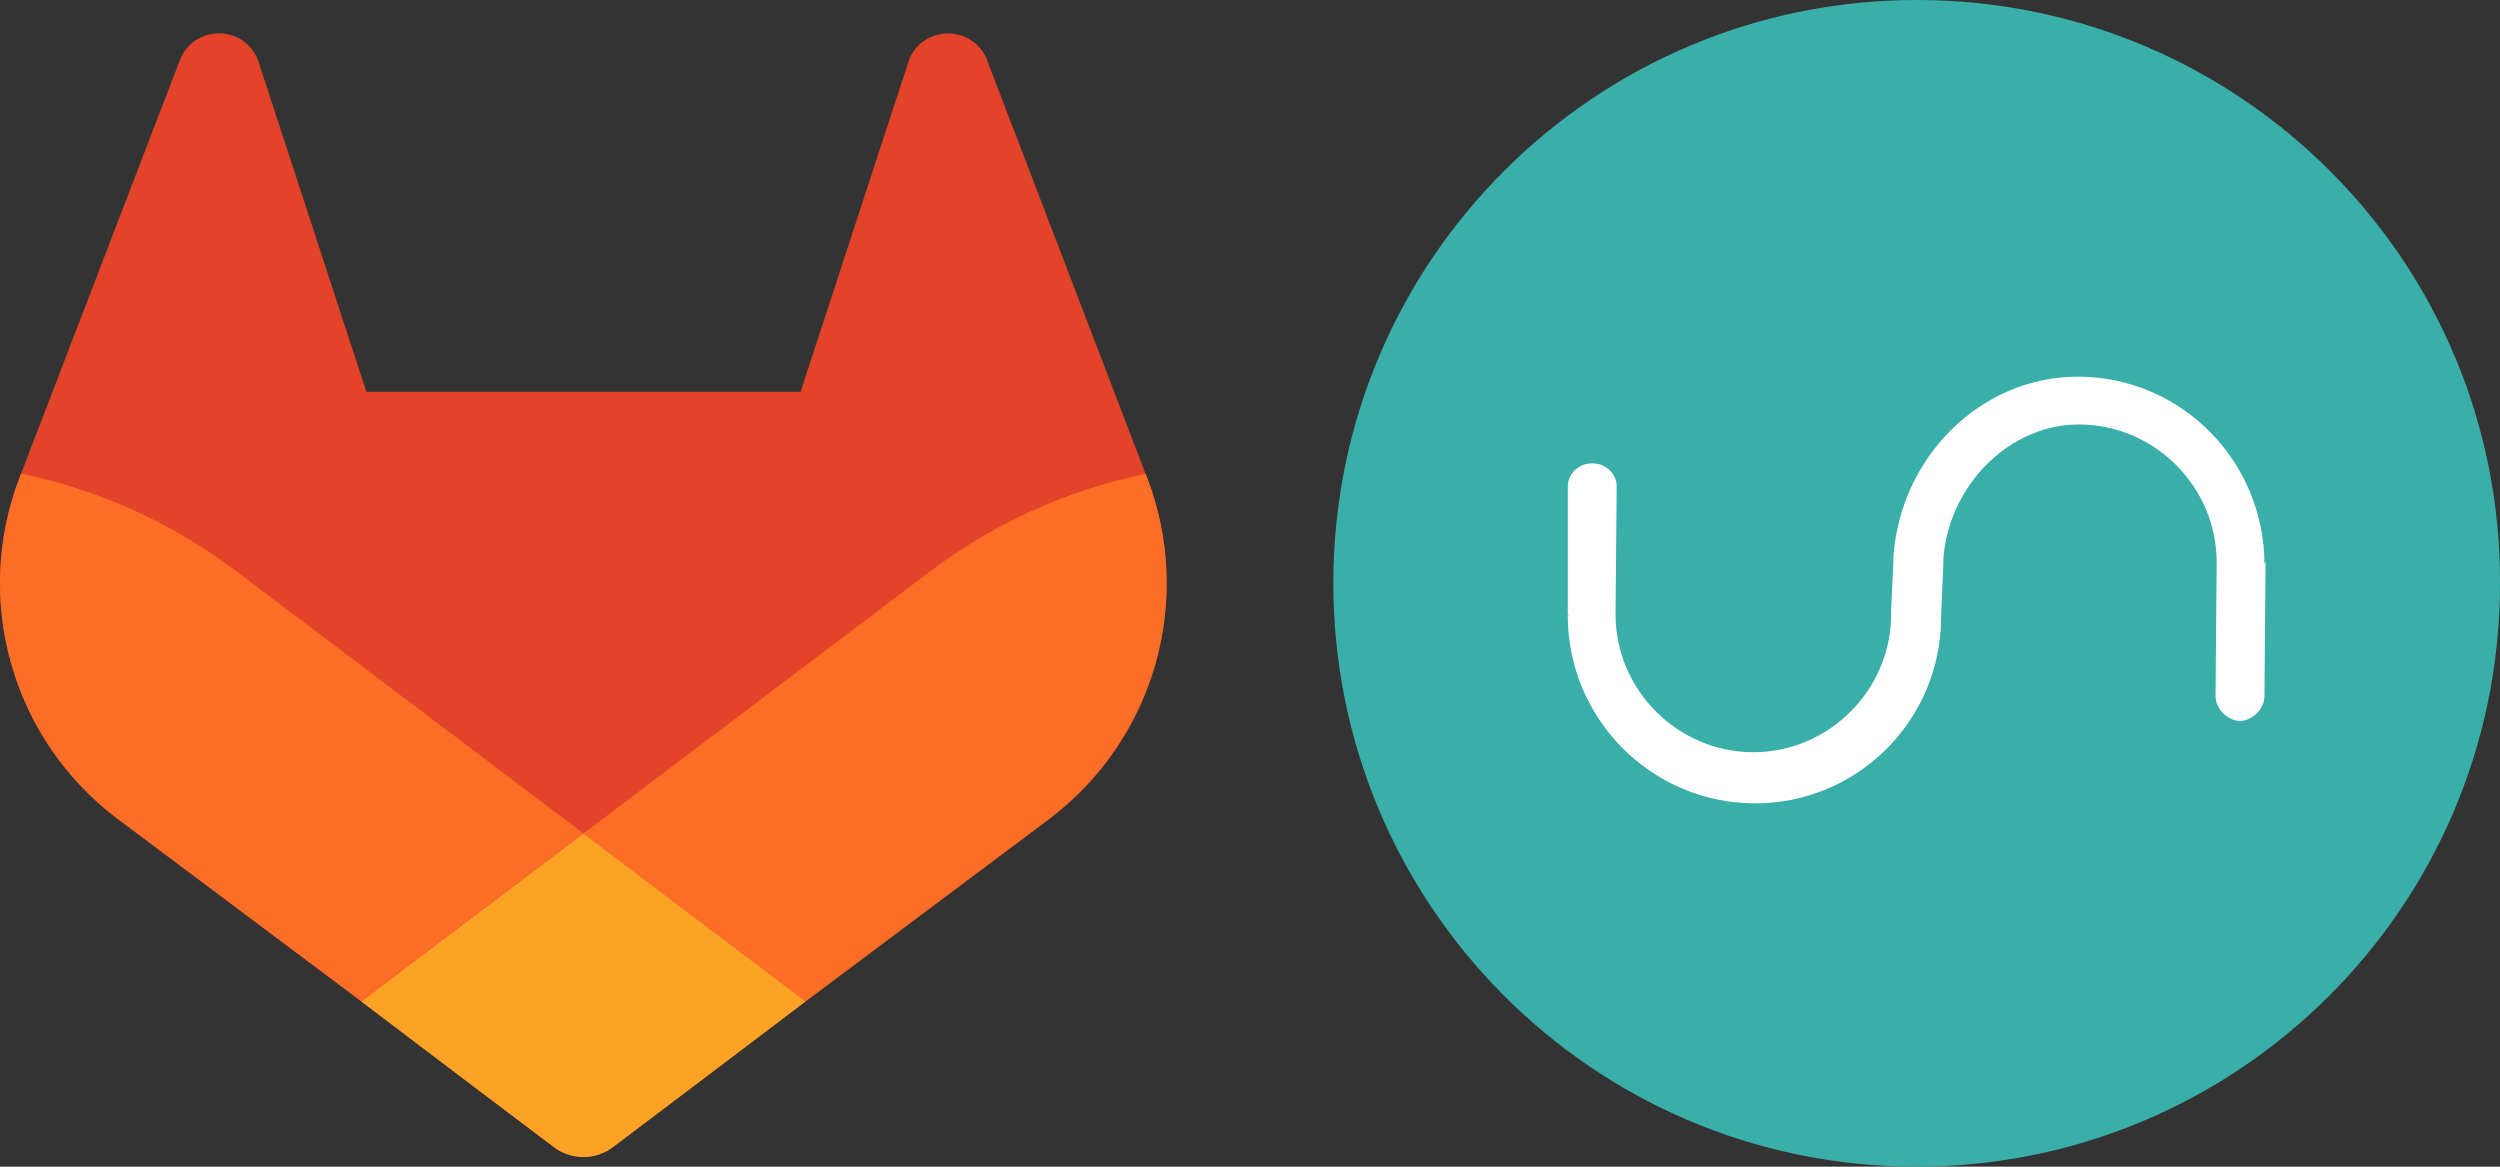
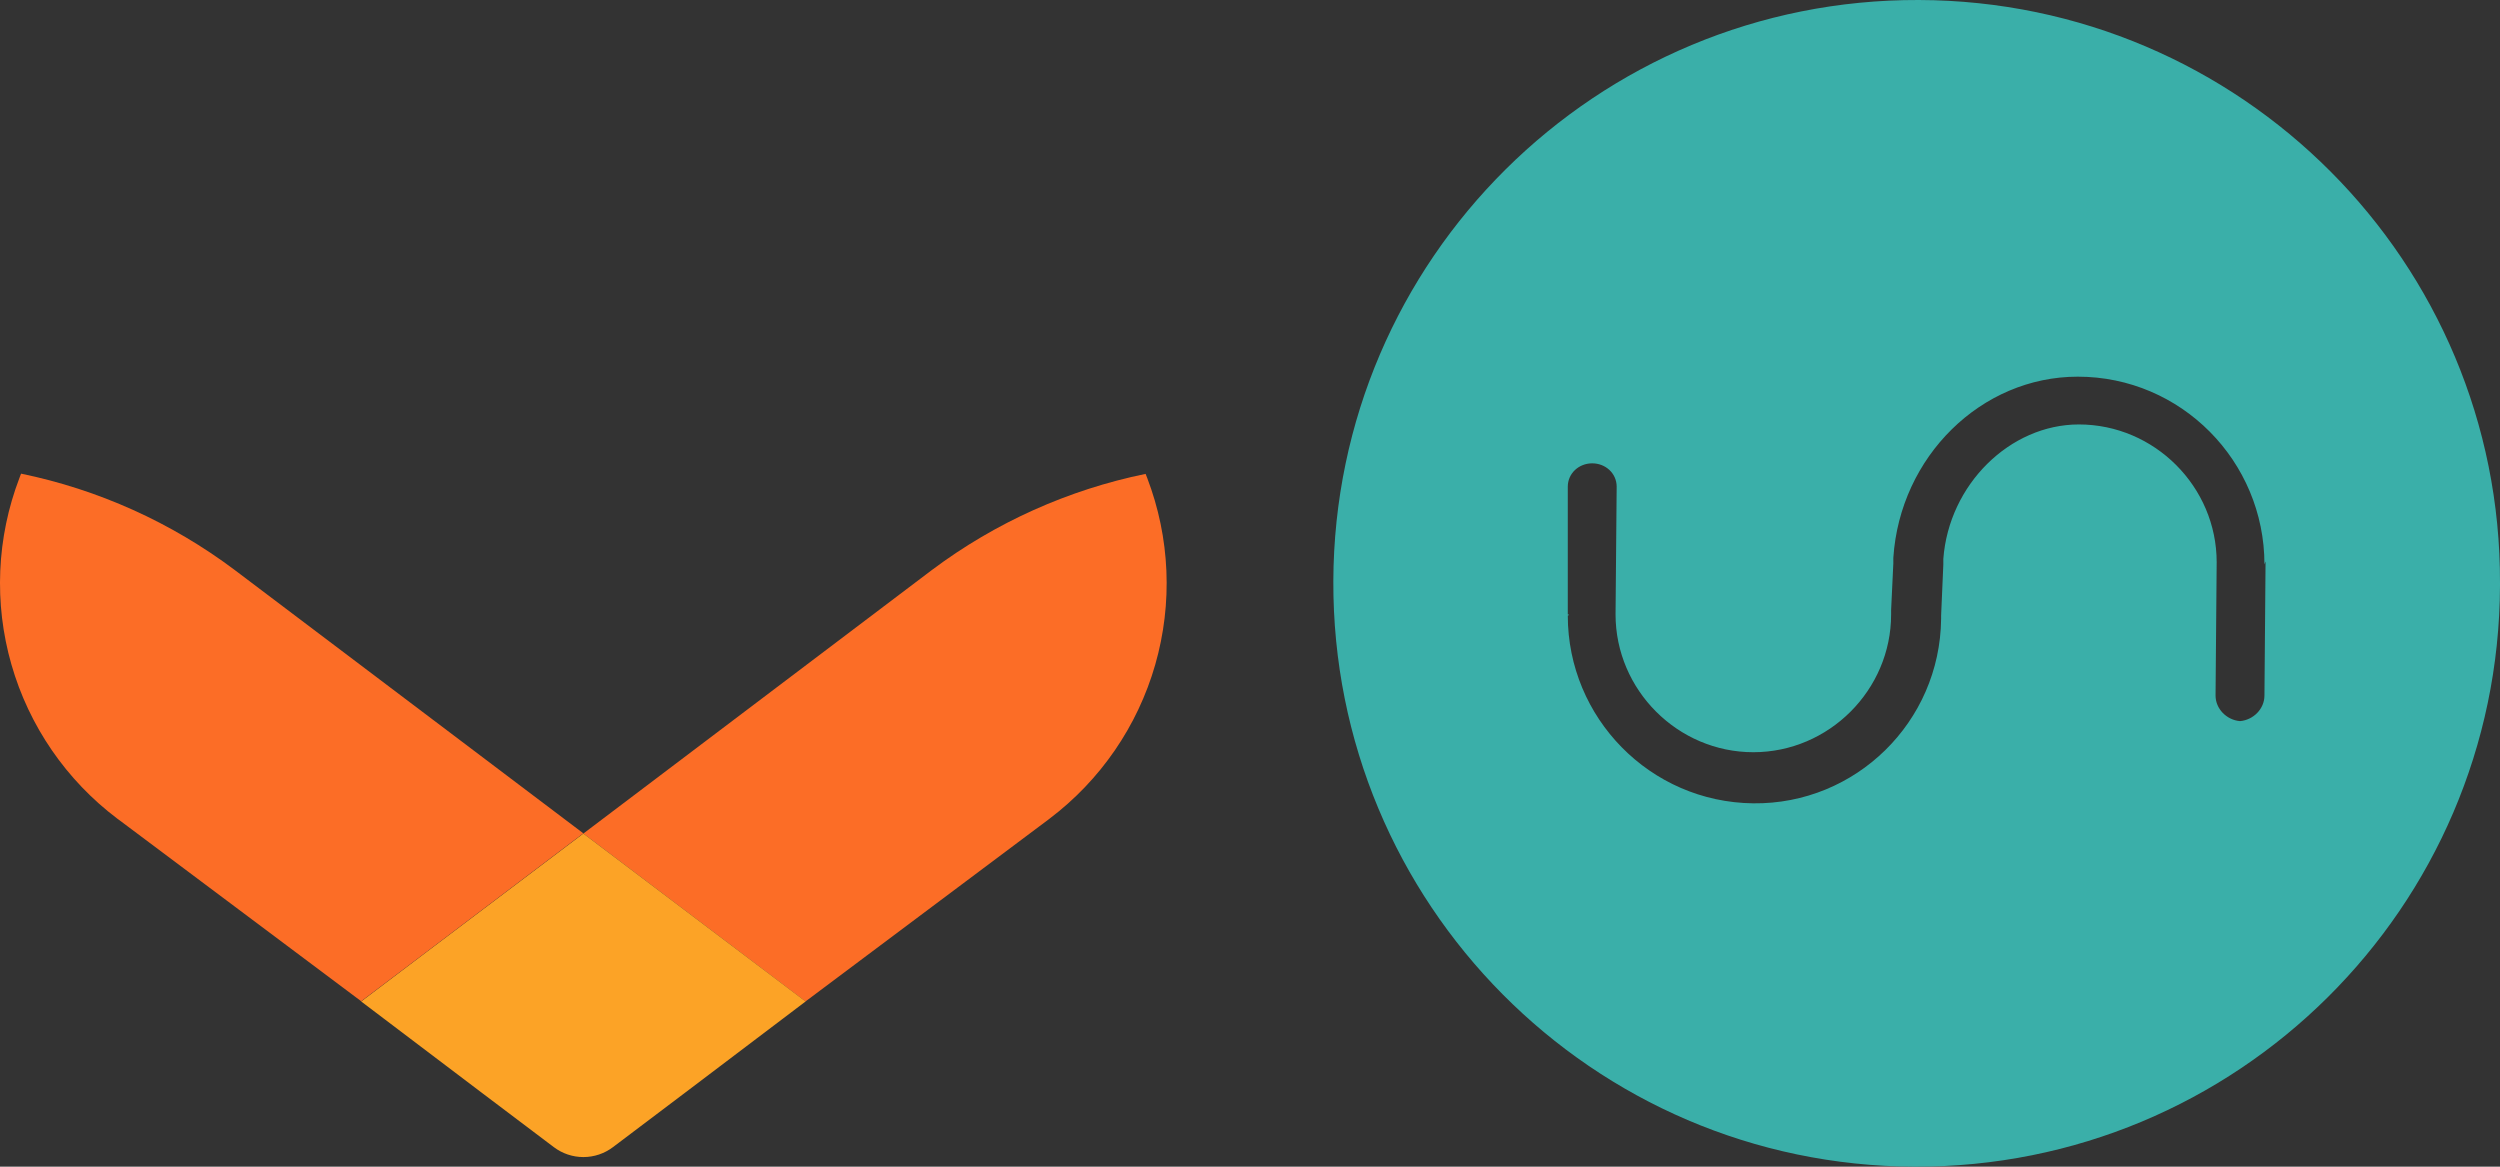
<svg xmlns="http://www.w3.org/2000/svg" width="150" height="70" viewBox="0 0 150 70" fill="none">
  <rect x="0" y="0" width="150" height="70" fill="#333333" stroke="none" />
  <g clip-path="url(#clip0_2321_6911)">
-     <path d="M68.835 28.685L68.736 28.433L59.209 3.568C59.015 3.081 58.672 2.668 58.228 2.387C57.785 2.112 57.267 1.979 56.746 2.007C56.224 2.035 55.724 2.223 55.313 2.544C54.906 2.875 54.61 3.323 54.467 3.827L48.034 23.509H21.984L15.551 3.827C15.412 3.32 15.116 2.87 14.706 2.54C14.294 2.219 13.794 2.032 13.272 2.004C12.751 1.976 12.233 2.108 11.79 2.384C11.347 2.665 11.005 3.078 10.809 3.565L1.264 28.419L1.169 28.67C-0.203 32.254 -0.372 36.186 0.686 39.874C1.745 43.562 3.974 46.807 7.037 49.117L7.07 49.143L7.157 49.205L21.671 60.074L28.851 65.508L33.225 68.811C33.737 69.199 34.361 69.409 35.004 69.409C35.646 69.409 36.271 69.199 36.782 68.811L41.156 65.508L48.336 60.074L62.938 49.139L62.974 49.11C66.03 46.799 68.254 43.558 69.311 39.875C70.368 36.192 70.201 32.265 68.835 28.685Z" fill="#E24329" />
    <path d="M68.835 28.685L68.736 28.433C64.094 29.386 59.719 31.352 55.925 34.192L35 50.014C42.126 55.405 48.329 60.088 48.329 60.088L62.93 49.154L62.967 49.125C66.027 46.813 68.254 43.571 69.313 39.884C70.371 36.198 70.203 32.267 68.835 28.685Z" fill="#FC6D26" />
    <path d="M21.671 60.088L28.851 65.523L33.225 68.825C33.737 69.213 34.361 69.424 35.004 69.424C35.646 69.424 36.271 69.213 36.782 68.825L41.156 65.523L48.336 60.088C48.336 60.088 42.126 55.39 35 50.014C27.874 55.39 21.671 60.088 21.671 60.088Z" fill="#FCA326" />
    <path d="M14.072 34.192C10.28 31.347 5.906 29.375 1.264 28.419L1.169 28.67C-0.203 32.254 -0.372 36.186 0.686 39.874C1.745 43.563 3.974 46.807 7.037 49.118L7.07 49.143L7.157 49.205L21.671 60.074C21.671 60.074 27.867 55.39 35 50L14.072 34.192Z" fill="#FC6D26" />
    <g clip-path="url(#clip1_2321_6911)">
-       <path d="M140.733 21.867H90.267V48.8H140.733V21.867Z" fill="white" />
+       <path d="M140.733 21.867H90.267H140.733V21.867Z" fill="white" />
      <path d="M135.933 33.733L135.867 41.733C135.867 42.533 135.2 43.2 134.4 43.267C133.6 43.2 132.933 42.533 132.933 41.733L133 33.733C133 29.2 129.267 25.467 124.733 25.467C120.6 25.467 116.933 29.067 116.6 33.533V33.867L116.467 36.934V37.133C116.4 43.334 111.333 48.267 105.2 48.2C99 48.133 94.067 43.067 94.067 36.934C94.067 36.934 94.133 36.934 94.133 36.867H94.067V29.2C94.067 28.4 94.733 27.8 95.533 27.8C96.333 27.8 97 28.4 97 29.2L96.933 36.867C96.933 41.4 100.667 45.133 105.2 45.133C109.733 45.133 113.467 41.4 113.467 36.867V36.6L113.6 33.8V33.467C114 27.4 118.867 22.6 124.667 22.6C130.867 22.6 135.867 27.667 135.867 33.867C135.933 33.667 135.933 33.667 135.933 33.733ZM115.133 0C95.8 -0.066 80.067 15.534 80 34.867C79.933 54.2 95.533 69.933 114.867 70C134.2 70.067 149.933 54.467 150 35.133V35C150.067 15.733 134.467 0.067 115.133 0Z" fill="#3AAFA9" />
    </g>
  </g>
  <defs>
    <clipPath id="clip0_2321_6911">
      <rect width="150" height="70" fill="white" />
    </clipPath>
    <clipPath id="clip1_2321_6911">
      <rect width="70" height="70" fill="white" transform="translate(80)" />
    </clipPath>
  </defs>
</svg>